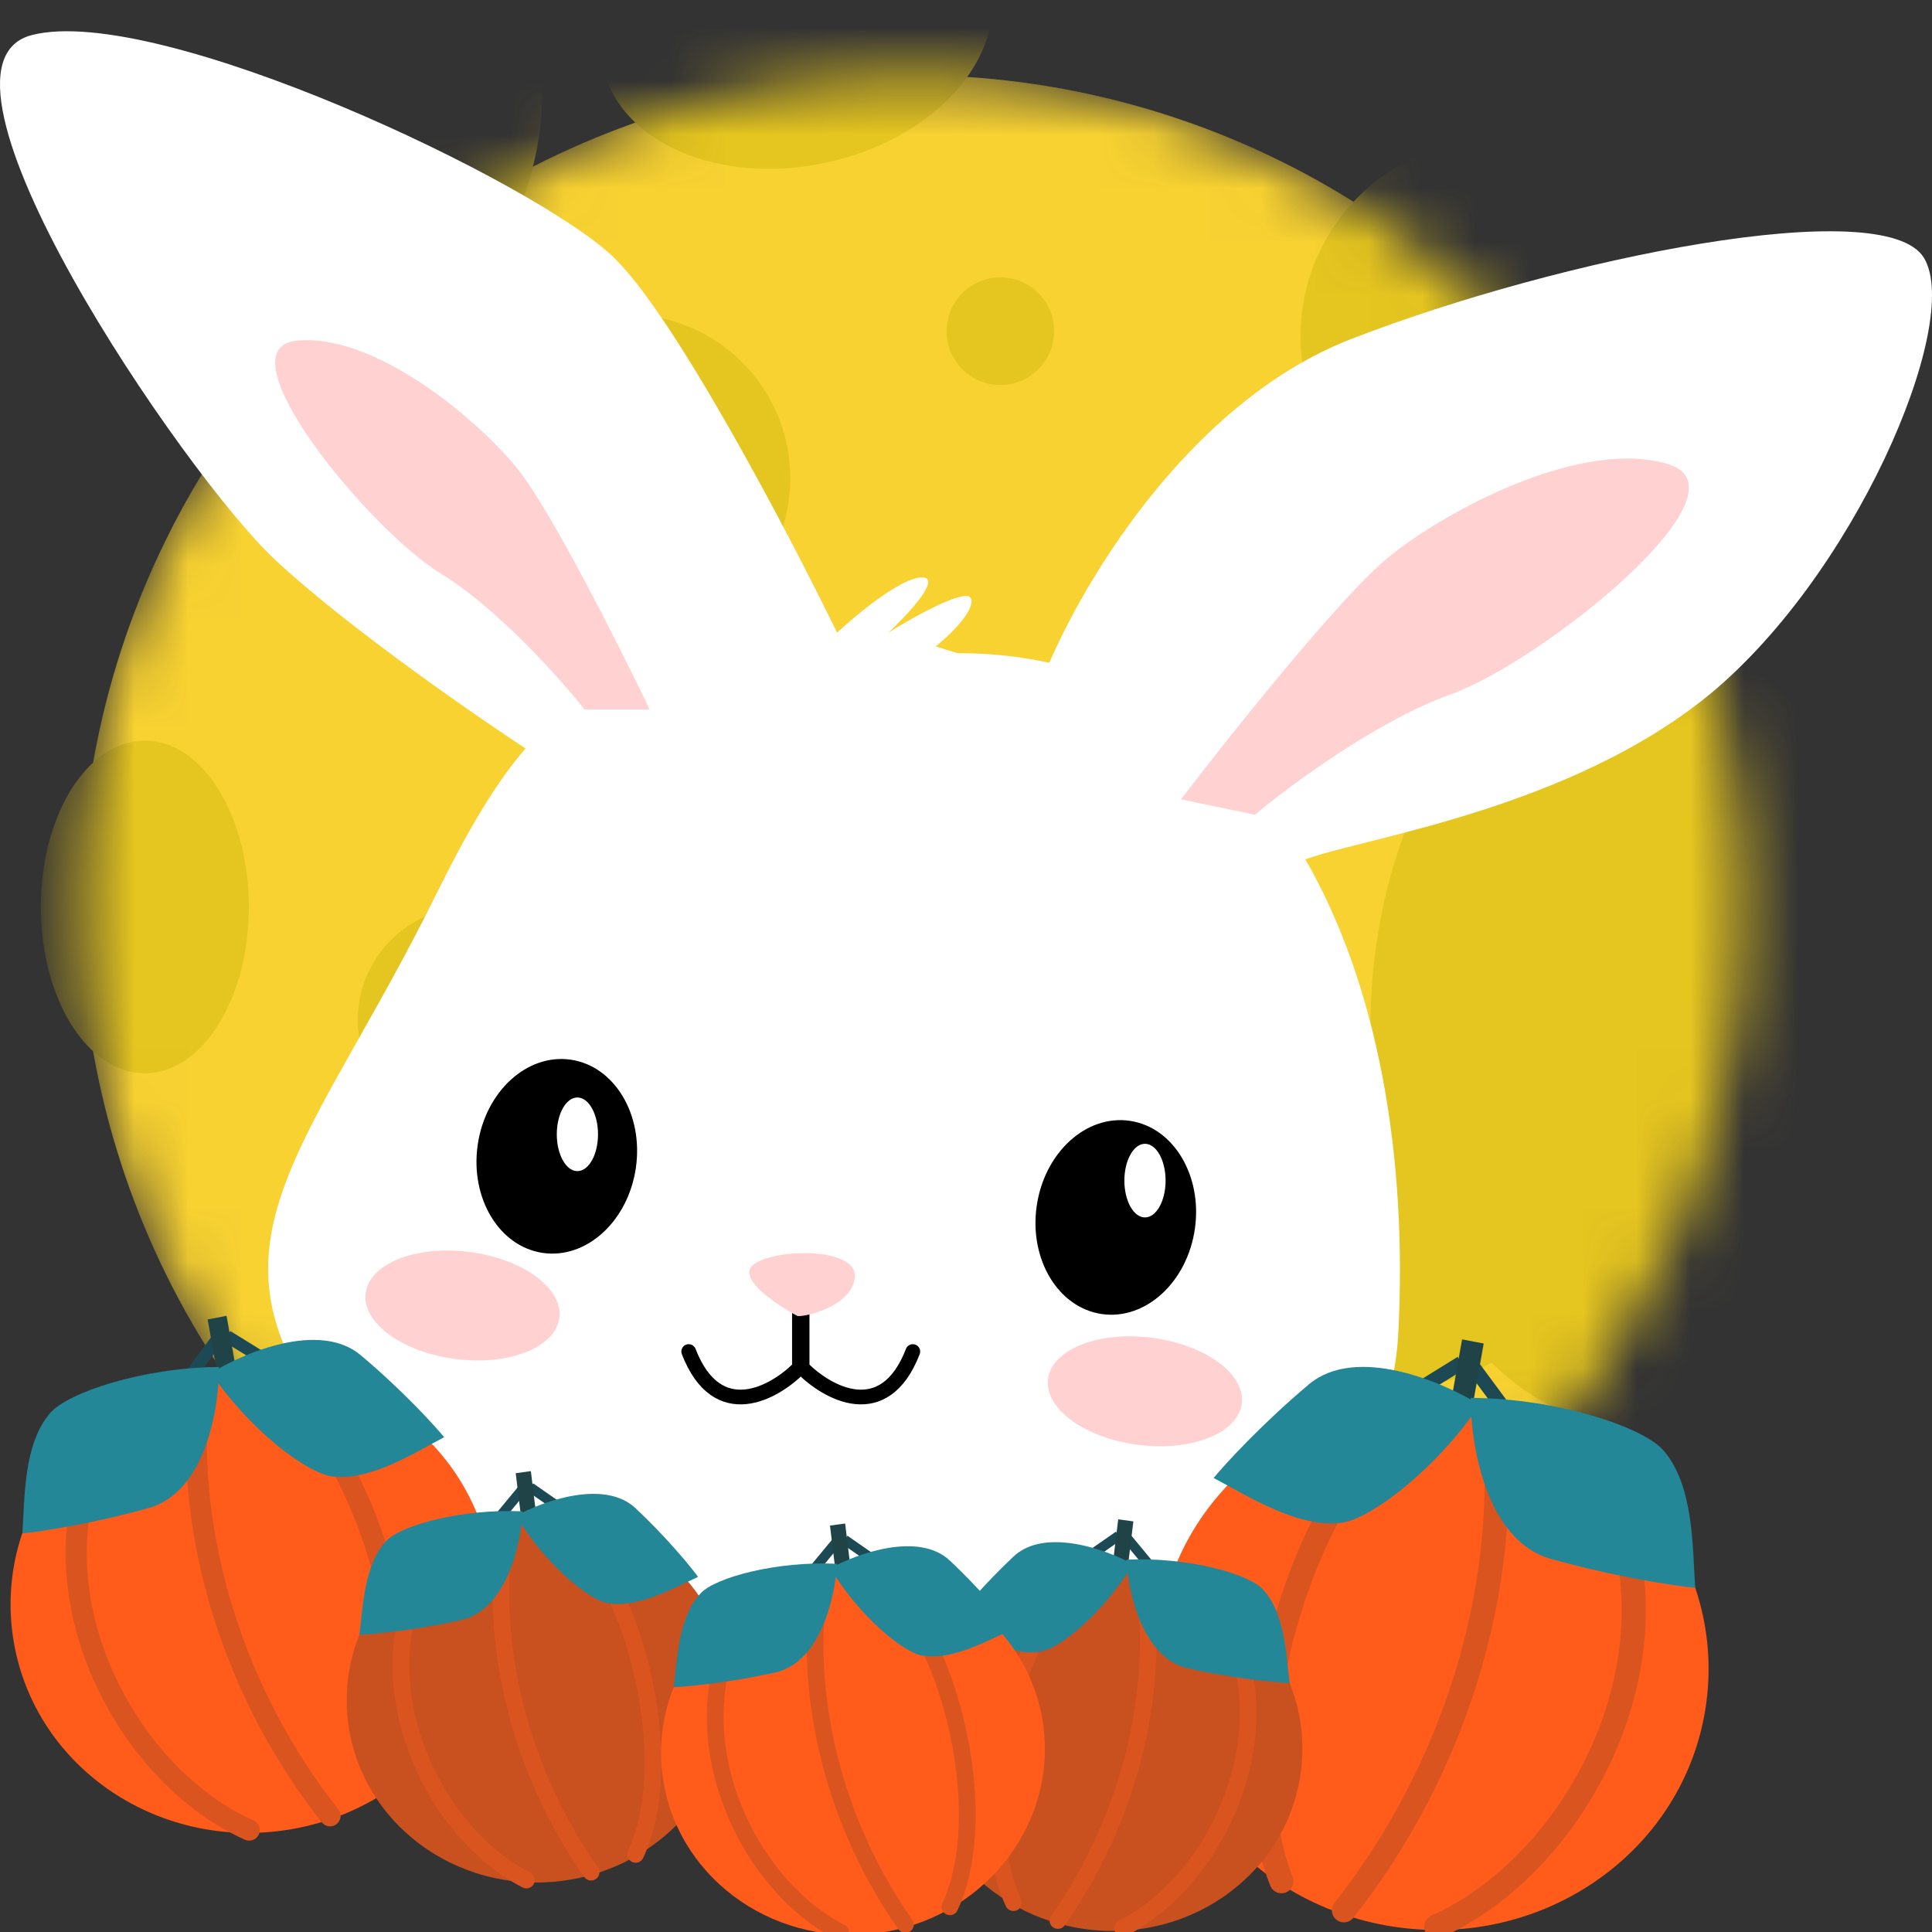
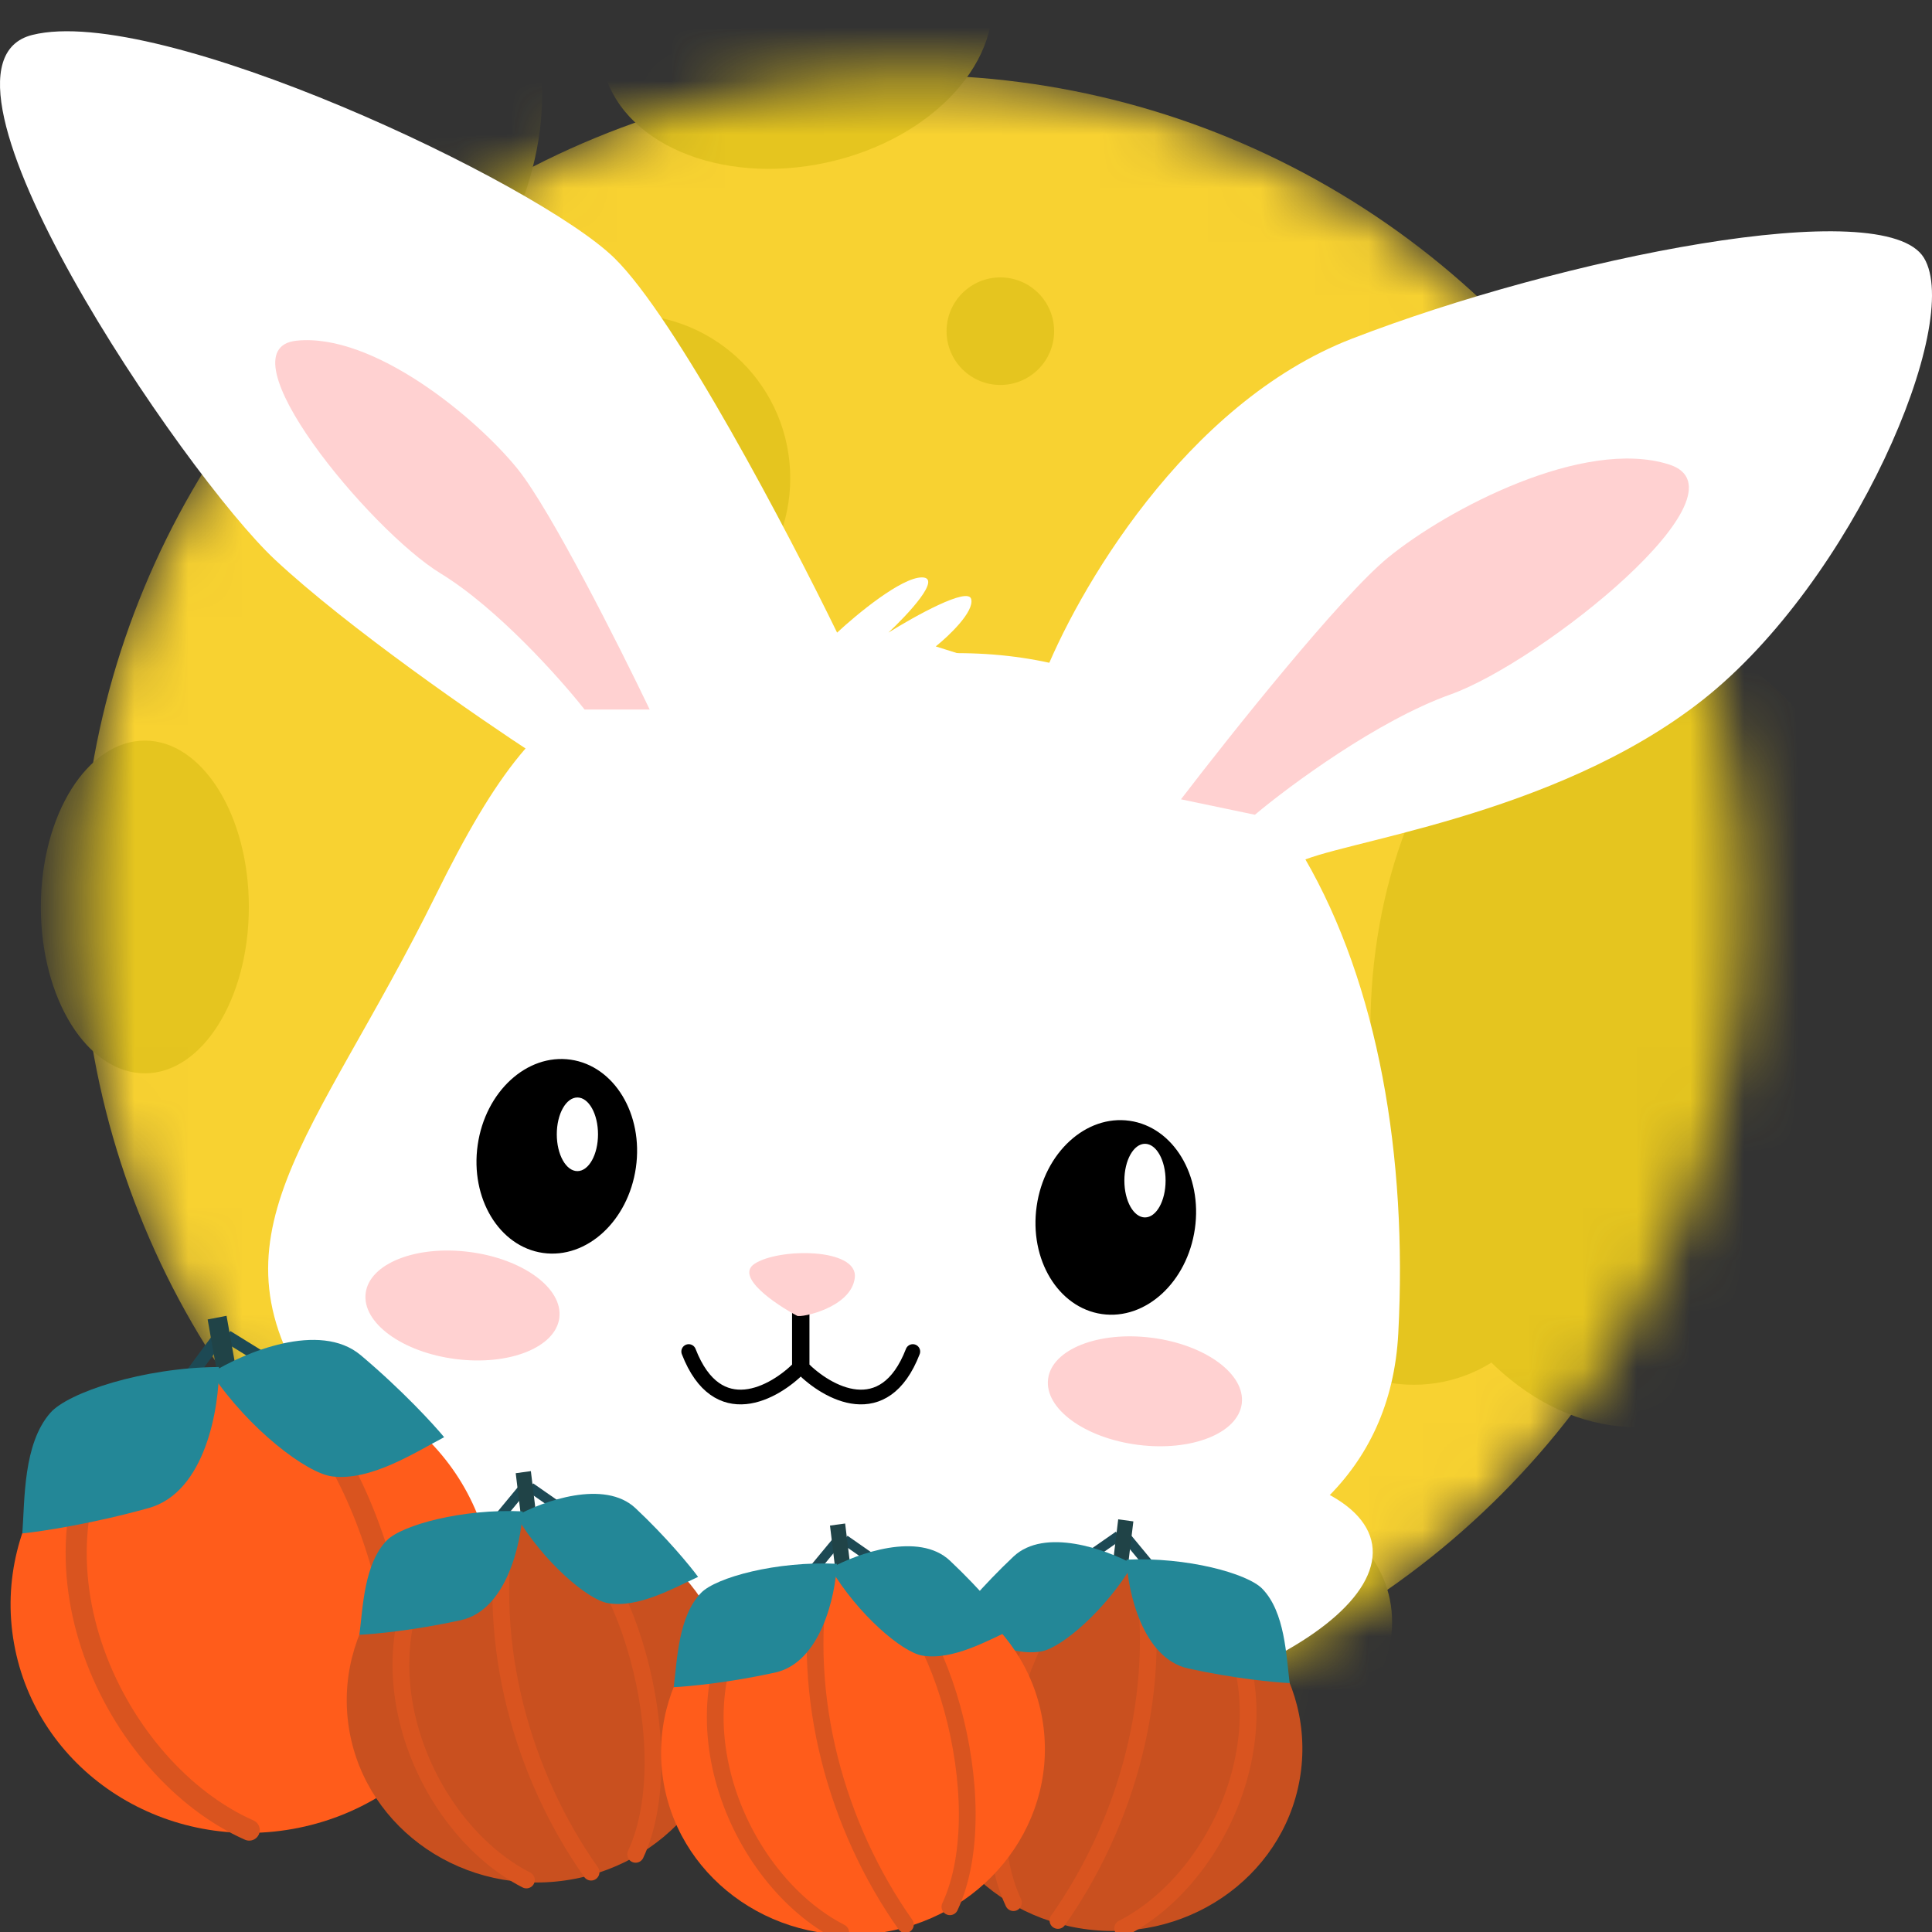
<svg xmlns="http://www.w3.org/2000/svg" width="36" height="36" viewBox="0 0 36 36" fill="none">
  <rect x="0" y="0" width="36" height="36" fill="#333333" stroke="none" />
  <g clip-path="url(#clip0_537_3627)">
    <mask id="mask0_537_3627" style="mask-type:alpha" maskUnits="userSpaceOnUse" x="1" y="1" width="32" height="32">
      <circle cx="15.5" cy="15.5" r="15.5" transform="matrix(-1 0 0 1 32.5 1.4)" fill="#F8D231" />
    </mask>
    <g mask="url(#mask0_537_3627)">
      <circle cx="15.5" cy="15.5" r="15.5" transform="matrix(-1 0 0 1 32.5 1.4)" fill="#F8D231" />
      <ellipse cx="30.491" cy="19.159" rx="4.955" ry="7.433" fill="#E5C51F" />
      <ellipse cx="14.843" cy="0.457" rx="3.693" ry="2.632" transform="rotate(-12.279 14.843 0.457)" fill="#E5C51F" />
-       <circle cx="27.924" cy="6.271" r="3.69" fill="#E5C51F" />
-       <circle cx="8.775" cy="19.008" r="2.108" fill="#E5C51F" />
      <circle cx="23.832" cy="30.227" r="2.108" fill="#E5C51F" />
      <circle cx="26.344" cy="23.064" r="2.739" fill="#E5C51F" />
      <circle cx="23.199" cy="17.8" r="1.11" fill="#E5C51F" />
      <circle cx="10.68" cy="27.703" r="4.751" fill="#E5C51F" />
      <ellipse cx="7.612" cy="3.376" rx="2.109" ry="3.858" transform="rotate(24.109 7.612 3.376)" fill="#E5C51F" />
      <ellipse cx="2.699" cy="16.9" rx="1.938" ry="3.1" fill="#E5C51F" />
      <circle cx="18.64" cy="6.171" r="1.002" fill="#E5C51F" />
      <circle cx="11.672" cy="8.911" r="3.053" fill="#E5C51F" />
    </g>
    <ellipse cx="10.993" cy="29.625" rx="5.602" ry="2.374" transform="rotate(13.229 10.993 29.625)" fill="white" />
    <ellipse cx="19.124" cy="29.817" rx="6.527" ry="2.409" transform="rotate(-9.161 19.124 29.817)" fill="white" />
    <path d="M26.055 24.845C25.777 30.122 18.571 30.361 15.003 29.821C12.707 29.647 7.677 28.675 5.918 26.175C3.719 23.051 5.86 21.257 8.117 16.686C10.373 12.114 11.473 12.288 17.664 12.172C23.856 12.057 26.402 18.248 26.055 24.845Z" fill="white" />
    <path d="M14.896 24.281V25.485C14.431 25.957 13.366 26.559 12.833 25.184" stroke="black" stroke-width="0.274" stroke-linecap="round" />
    <path d="M14.946 24.281V25.485C15.411 25.957 16.476 26.559 17.009 25.184" stroke="black" stroke-width="0.274" stroke-linecap="round" />
    <ellipse cx="10.375" cy="21.546" rx="1.489" ry="1.819" transform="rotate(8.15 10.375 21.546)" fill="black" />
    <ellipse cx="20.791" cy="22.685" rx="1.489" ry="1.819" transform="rotate(8.15 20.791 22.685)" fill="black" />
    <ellipse cx="8.618" cy="24.326" rx="1.006" ry="1.819" transform="rotate(97.279 8.618 24.326)" fill="#FFD1D1" />
    <ellipse cx="21.334" cy="25.925" rx="1.006" ry="1.819" transform="rotate(97.279 21.334 25.925)" fill="#FFD1D1" />
    <path d="M5.123 10.428C6.476 11.692 8.921 13.381 9.975 14.067C14.471 14.875 23.603 16.412 24.162 16.088C24.86 15.684 28.94 15.243 31.733 13.038C34.527 10.832 36.585 6.017 35.85 4.805C35.115 3.592 29.087 4.805 25.191 6.311C22.074 7.517 20.045 11.053 19.421 12.67L17.436 12.045C17.681 11.849 18.156 11.398 18.097 11.163C18.039 10.928 17.044 11.482 16.554 11.788C16.921 11.445 17.561 10.759 17.178 10.759C16.796 10.759 15.966 11.445 15.598 11.788C14.691 9.926 12.591 5.922 11.445 4.805C10.011 3.408 2.954 0.063 0.602 0.651C-1.75 1.239 3.432 8.848 5.123 10.428Z" fill="white" />
    <path d="M8.21 10.685C9.269 11.332 10.44 12.646 10.893 13.221H12.106C11.543 12.045 10.261 9.502 9.644 8.737C8.872 7.782 6.96 6.201 5.527 6.348C4.094 6.495 6.887 9.877 8.21 10.685Z" fill="#FFD1D1" />
    <path d="M27.028 12.94C25.674 13.423 24.033 14.636 23.383 15.182L22.006 14.894C22.925 13.693 24.982 11.111 25.864 10.39C26.966 9.489 29.509 8.149 31.101 8.655C32.693 9.162 28.721 12.337 27.028 12.94Z" fill="#FFD1D1" />
    <path d="M14.058 23.55C13.697 23.791 14.438 24.296 14.853 24.518C14.926 24.558 15.864 24.367 15.928 23.808C15.992 23.25 14.509 23.25 14.058 23.55Z" fill="#FFD1D1" />
    <ellipse cx="10.759" cy="21.136" rx="0.384" ry="0.686" fill="white" />
    <ellipse cx="21.335" cy="21.999" rx="0.384" ry="0.686" fill="white" />
    <g clip-path="url(#clip1_537_3627)">
      <path d="M3.475 25.73L4.065 24.932" stroke="#1D4954" stroke-width="0.23" />
      <path d="M5.076 25.422L4.232 24.9" stroke="#1D4954" stroke-width="0.23" />
      <path d="M4.728 24.267L5.103 23.599" stroke="#1D4954" stroke-width="0.176" />
      <ellipse cx="4.697" cy="29.835" rx="4.505" ry="4.312" transform="rotate(-10.063 4.697 29.835)" fill="#FF5C1B" />
      <path d="M4.237 25.633L3.938 23.949" stroke="#204347" stroke-width="0.359" />
      <path d="M4.616 25.594C6.48 26.033 8.172 30.875 7.169 33.361" stroke="#D9541F" stroke-width="0.393" stroke-linecap="round" />
      <path d="M4.644 34.101C2.136 32.992 0.217 29.042 2.317 26.182" stroke="#D9541F" stroke-width="0.393" stroke-linecap="round" />
-       <path d="M6.15 33.835C4.411 31.638 3.395 28.641 3.715 25.749" stroke="#D9541F" stroke-width="0.393" stroke-linecap="round" />
      <path d="M2.771 28.1C3.832 27.804 4.086 26.225 4.081 25.472C2.663 25.481 1.267 25.948 0.937 26.327C0.431 26.906 0.463 27.934 0.416 28.573C0.759 28.538 1.71 28.396 2.771 28.1Z" fill="#238797" />
      <path d="M6.723 25.253C5.956 24.607 4.544 25.205 3.934 25.585C4.645 26.641 5.718 27.452 6.19 27.511C6.912 27.6 7.733 27.064 8.276 26.78C8.078 26.54 7.49 25.899 6.723 25.253Z" fill="#238797" />
    </g>
    <g clip-path="url(#clip2_537_3627)">
      <path d="M28.096 26.341L27.422 25.43" stroke="#1D4954" stroke-width="0.262" />
      <path d="M26.268 25.99L27.231 25.394" stroke="#1D4954" stroke-width="0.262" />
      <path d="M26.665 24.671L26.236 23.909" stroke="#1D4954" stroke-width="0.201" />
      <ellipse cx="5.144" cy="4.923" rx="5.144" ry="4.923" transform="matrix(-0.985 -0.175 -0.175 0.985 32.625 27.081)" fill="#FF5C1B" />
      <path d="M27.226 26.232L27.567 24.308" stroke="#204347" stroke-width="0.41" />
      <path d="M26.792 26.186C24.664 26.688 22.733 32.216 23.878 35.054" stroke="#D9541F" stroke-width="0.449" stroke-linecap="round" />
      <path d="M26.761 35.9C29.624 34.633 31.816 30.123 29.418 26.858" stroke="#D9541F" stroke-width="0.449" stroke-linecap="round" />
      <path d="M25.042 35.596C27.027 33.087 28.187 29.666 27.821 26.363" stroke="#D9541F" stroke-width="0.449" stroke-linecap="round" />
      <path d="M28.899 29.048C27.688 28.71 27.398 26.906 27.404 26.047C29.023 26.057 30.616 26.591 30.993 27.023C31.571 27.684 31.535 28.858 31.588 29.587C31.196 29.548 30.11 29.386 28.899 29.048Z" fill="#238797" />
      <path d="M24.387 25.797C25.263 25.059 26.875 25.742 27.572 26.176C26.76 27.382 25.535 28.308 24.996 28.375C24.171 28.477 23.234 27.865 22.614 27.54C22.84 27.267 23.512 26.535 24.387 25.797Z" fill="#238797" />
    </g>
    <g clip-path="url(#clip3_537_3627)">
      <path d="M9.247 28.34L9.749 27.733" stroke="#1D4954" stroke-width="0.182" />
      <path d="M10.53 28.166L9.883 27.715" stroke="#1D4954" stroke-width="0.182" />
      <path d="M10.305 27.235L10.631 26.722" stroke="#1D4954" stroke-width="0.14" />
      <ellipse cx="10.037" cy="31.65" rx="3.578" ry="3.425" transform="rotate(-6.915 10.037 31.65)" fill="#C9501F" />
      <path d="M9.856 28.297L9.692 26.948" stroke="#204347" stroke-width="0.285" />
      <path d="M10.158 28.283C11.617 28.712 12.748 32.626 11.844 34.553" stroke="#D9541F" stroke-width="0.312" stroke-linecap="round" />
      <path d="M9.809 35.031C7.868 34.042 6.518 30.825 8.309 28.649" stroke="#D9541F" stroke-width="0.312" stroke-linecap="round" />
      <path d="M11.014 34.885C9.731 33.067 9.057 30.646 9.437 28.366" stroke="#D9541F" stroke-width="0.312" stroke-linecap="round" />
      <path d="M8.586 30.19C9.44 30.001 9.71 28.76 9.739 28.162C8.614 28.108 7.487 28.418 7.208 28.703C6.782 29.14 6.762 29.957 6.697 30.462C6.971 30.45 7.732 30.378 8.586 30.19Z" fill="#238797" />
      <path d="M11.843 28.104C11.263 27.558 10.117 27.971 9.617 28.246C10.135 29.114 10.95 29.805 11.322 29.871C11.891 29.974 12.565 29.584 13.008 29.383C12.862 29.184 12.424 28.65 11.843 28.104Z" fill="#238797" />
    </g>
    <g clip-path="url(#clip4_537_3627)">
      <path d="M21.481 29.24L20.979 28.633" stroke="#1D4954" stroke-width="0.182" />
      <path d="M20.198 29.066L20.845 28.615" stroke="#1D4954" stroke-width="0.182" />
      <path d="M20.424 28.135L20.097 27.622" stroke="#1D4954" stroke-width="0.14" />
      <ellipse cx="3.578" cy="3.425" rx="3.578" ry="3.425" transform="matrix(-0.993 -0.12 -0.12 0.993 24.655 29.581)" fill="#C9501F" />
      <path d="M20.872 29.197L21.036 27.848" stroke="#204347" stroke-width="0.285" />
      <path d="M20.57 29.183C19.111 29.612 17.98 33.526 18.884 35.453" stroke="#D9541F" stroke-width="0.312" stroke-linecap="round" />
      <path d="M20.919 35.931C22.86 34.942 24.209 31.725 22.419 29.549" stroke="#D9541F" stroke-width="0.312" stroke-linecap="round" />
      <path d="M19.713 35.785C20.997 33.967 21.672 31.546 21.291 29.266" stroke="#D9541F" stroke-width="0.312" stroke-linecap="round" />
      <path d="M22.142 31.09C21.288 30.901 21.018 29.66 20.989 29.062C22.114 29.008 23.241 29.318 23.52 29.603C23.946 30.04 23.966 30.857 24.031 31.362C23.757 31.35 22.997 31.278 22.142 31.09Z" fill="#238797" />
      <path d="M18.885 29.004C19.465 28.458 20.611 28.871 21.111 29.146C20.593 30.015 19.778 30.704 19.406 30.771C18.837 30.874 18.163 30.484 17.72 30.283C17.866 30.084 18.305 29.55 18.885 29.004Z" fill="#238797" />
    </g>
    <g clip-path="url(#clip5_537_3627)">
      <path d="M15.103 29.317L15.606 28.709" stroke="#1D4954" stroke-width="0.182" />
      <path d="M16.386 29.142L15.74 28.691" stroke="#1D4954" stroke-width="0.182" />
      <path d="M16.161 28.211L16.488 27.698" stroke="#1D4954" stroke-width="0.14" />
      <ellipse cx="15.894" cy="32.626" rx="3.578" ry="3.425" transform="rotate(-6.915 15.894 32.626)" fill="#FF5C1B" />
      <path d="M15.712 29.273L15.548 27.924" stroke="#204347" stroke-width="0.285" />
      <path d="M16.015 29.259C17.474 29.688 18.604 33.602 17.7 35.53" stroke="#D9541F" stroke-width="0.312" stroke-linecap="round" />
      <path d="M15.665 36.007C13.725 35.018 12.375 31.801 14.165 29.625" stroke="#D9541F" stroke-width="0.312" stroke-linecap="round" />
      <path d="M16.871 35.861C15.588 34.043 14.913 31.622 15.293 29.342" stroke="#D9541F" stroke-width="0.312" stroke-linecap="round" />
      <path d="M14.442 31.166C15.296 30.977 15.567 29.736 15.595 29.139C14.47 29.084 13.343 29.394 13.065 29.679C12.638 30.116 12.618 30.933 12.554 31.438C12.827 31.426 13.588 31.354 14.442 31.166Z" fill="#238797" />
      <path d="M17.7 29.08C17.119 28.534 15.974 28.947 15.473 29.222C15.991 30.091 16.807 30.78 17.178 30.848C17.747 30.95 18.422 30.56 18.865 30.359C18.718 30.16 18.28 29.626 17.7 29.08Z" fill="#238797" />
    </g>
  </g>
  <defs>
    <clipPath id="clip0_537_3627">
      <rect width="36" height="36" fill="white" />
    </clipPath>
    <clipPath id="clip1_537_3627">
      <rect width="9.715" height="9.715" fill="white" transform="translate(-0.83 25.489) rotate(-10.879)" />
    </clipPath>
    <clipPath id="clip2_537_3627">
-       <rect width="11.092" height="11.092" fill="white" transform="matrix(-0.982 -0.189 -0.189 0.982 33.01 26.067)" />
-     </clipPath>
+       </clipPath>
    <clipPath id="clip3_537_3627">
      <rect width="7.716" height="7.716" fill="white" transform="translate(5.844 27.962) rotate(-7.731)" />
    </clipPath>
    <clipPath id="clip4_537_3627">
      <rect width="7.716" height="7.716" fill="white" transform="matrix(-0.991 -0.135 -0.135 0.991 24.884 28.862)" />
    </clipPath>
    <clipPath id="clip5_537_3627">
      <rect width="7.716" height="7.716" fill="white" transform="translate(11.7 28.938) rotate(-7.731)" />
    </clipPath>
  </defs>
</svg>